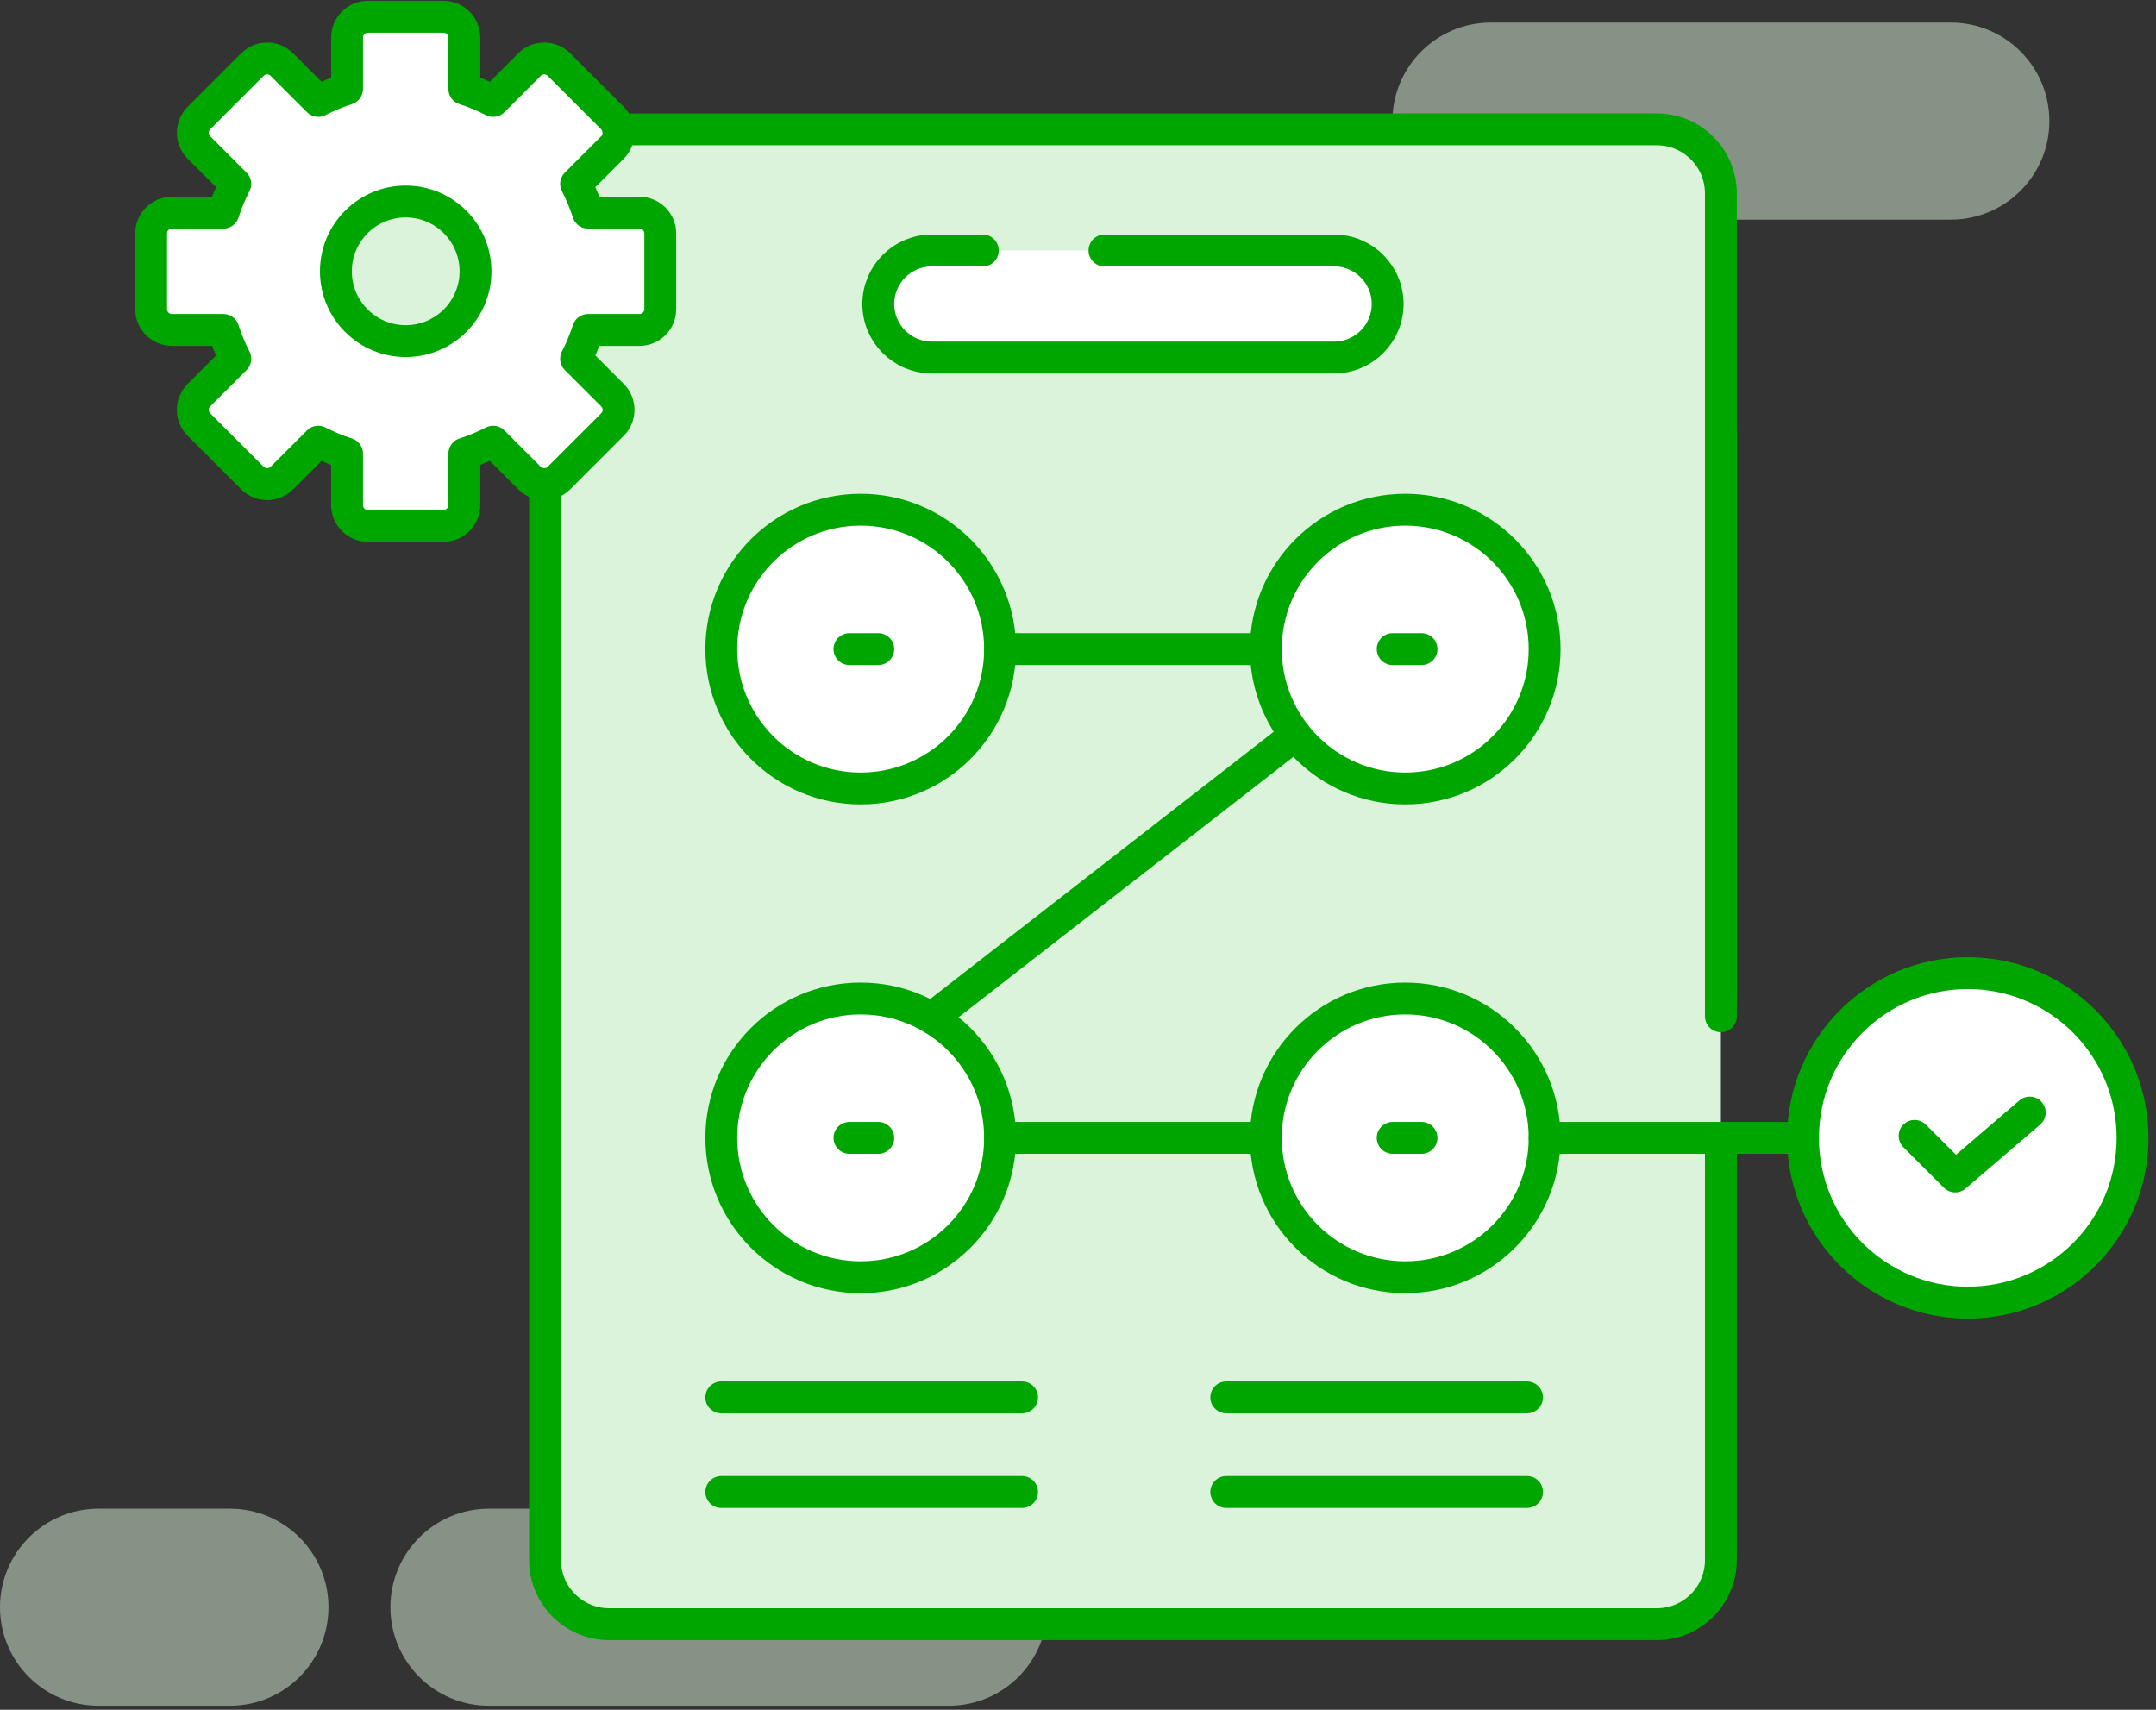
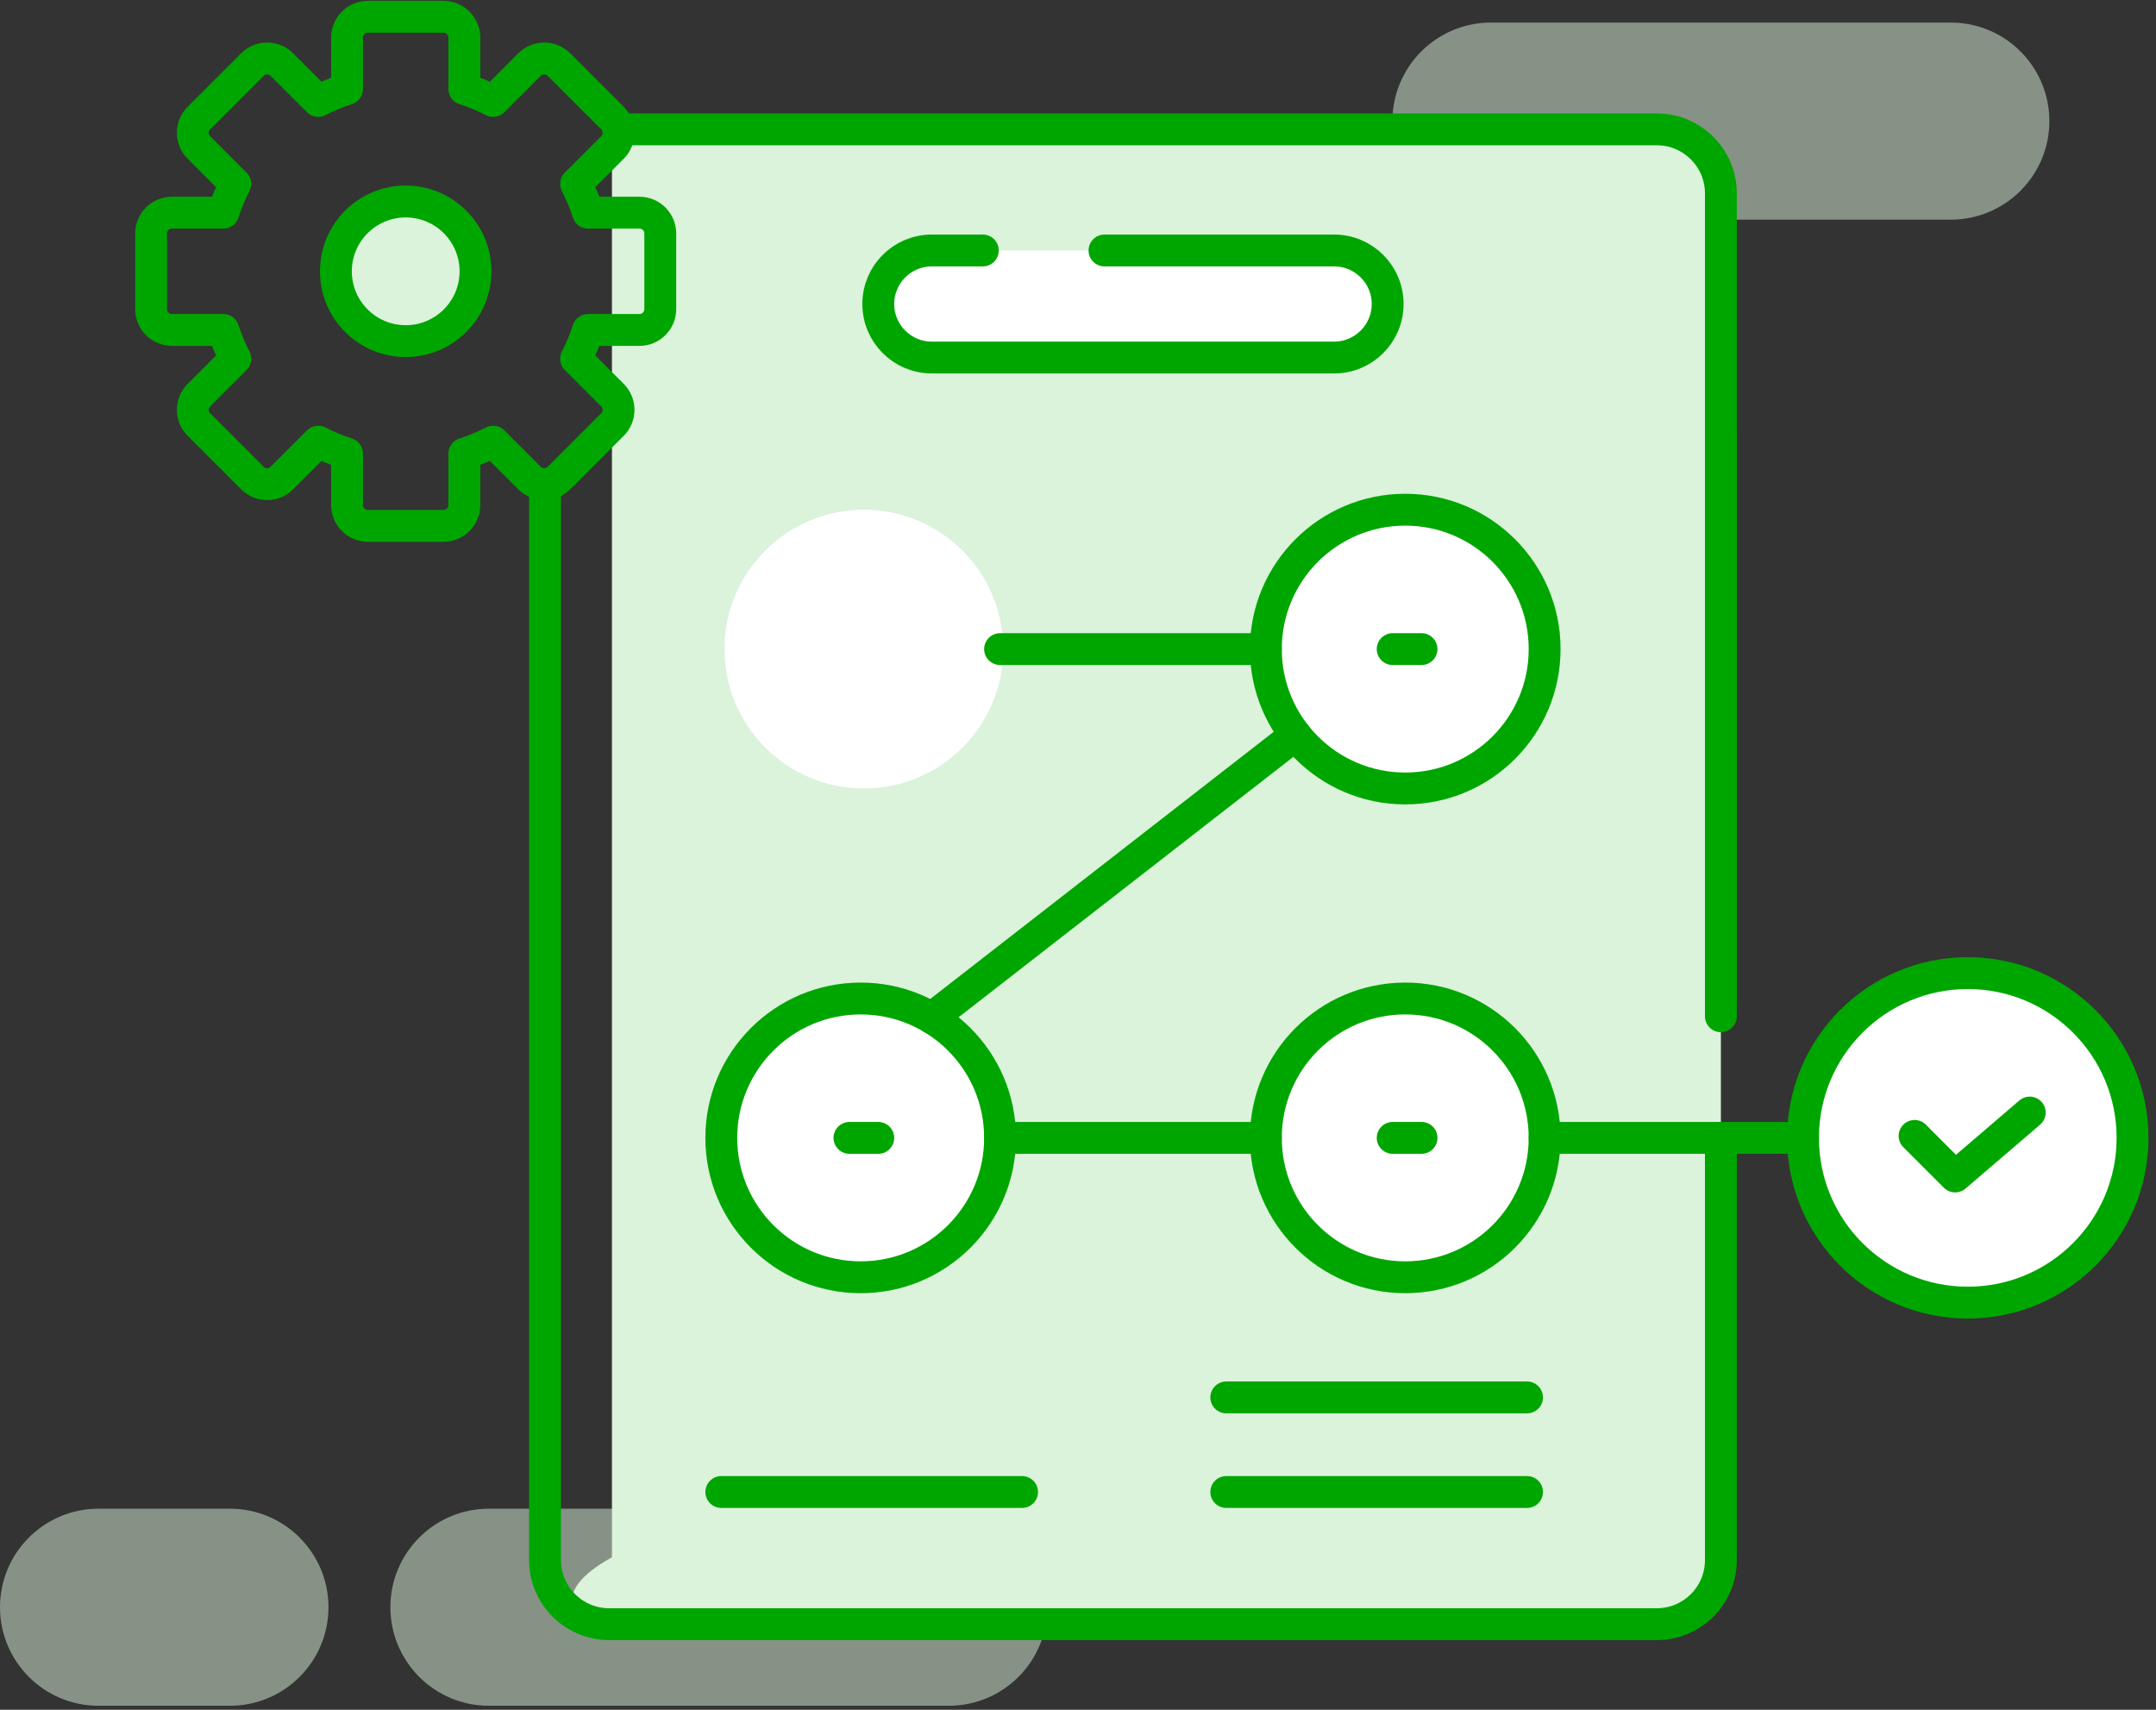
<svg xmlns="http://www.w3.org/2000/svg" width="203" height="161" viewBox="0 0 203 161" fill="none">
  <rect x="0" y="0" width="203" height="161" fill="#333333" stroke="none" />
  <path opacity="0.5" d="M36.758 151.342C36.758 146.218 40.912 142.064 46.036 142.064H89.333C94.457 142.064 98.612 146.218 98.612 151.342C98.612 156.466 94.457 160.62 89.333 160.62H46.036C40.912 160.62 36.758 156.466 36.758 151.342Z" fill="#DBF2DB" />
  <path opacity="0.5" d="M1e-07 151.342C1e-07 146.218 4.154 142.064 9.278 142.064H21.649C26.773 142.064 30.927 146.218 30.927 151.342C30.927 156.466 26.773 160.62 21.649 160.62H9.278C4.154 160.62 1e-07 156.466 1e-07 151.342Z" fill="#DBF2DB" />
  <path opacity="0.5" d="M131.105 11.404C131.105 6.28 135.259 2.126 140.383 2.126H183.681C188.805 2.126 192.959 6.28 192.959 11.404C192.959 16.528 188.805 20.682 183.681 20.682H140.383C135.259 20.682 131.105 16.528 131.105 11.404Z" fill="#DBF2DB" />
-   <path d="M155.731 12.181H57.619C54.139 12.181 51.319 15.002 51.319 18.481V146.636C51.319 150.116 54.139 152.937 57.619 152.937H155.731C159.211 152.937 162.032 150.116 162.032 146.636V18.481C162.032 15.002 159.211 12.181 155.731 12.181Z" fill="#DBF2DB" />
+   <path d="M155.731 12.181H57.619V146.636C51.319 150.116 54.139 152.937 57.619 152.937H155.731C159.211 152.937 162.032 150.116 162.032 146.636V18.481C162.032 15.002 159.211 12.181 155.731 12.181Z" fill="#DBF2DB" />
  <path d="M125.808 23.586H87.924C85.247 23.586 83.077 25.756 83.077 28.433V28.819C83.077 31.495 85.247 33.665 87.924 33.665H125.808C128.485 33.665 130.655 31.495 130.655 28.819V28.433C130.655 25.756 128.485 23.586 125.808 23.586Z" fill="white" />
  <path d="M185.083 123.361C193.759 123.361 200.791 116.328 200.791 107.653C200.791 98.978 193.759 91.945 185.083 91.945C176.408 91.945 169.375 98.978 169.375 107.653C169.375 116.328 176.408 123.361 185.083 123.361Z" fill="white" />
  <path d="M132.311 74.244C139.56 74.244 145.436 68.368 145.436 61.12C145.436 53.871 139.56 47.995 132.311 47.995C125.063 47.995 119.187 53.871 119.187 61.12C119.187 68.368 125.063 74.244 132.311 74.244Z" fill="white" />
  <path d="M81.337 74.244C88.586 74.244 94.462 68.368 94.462 61.12C94.462 53.871 88.586 47.995 81.337 47.995C74.089 47.995 68.213 53.871 68.213 61.12C68.213 68.368 74.089 74.244 81.337 74.244Z" fill="white" />
  <path d="M132.311 120.271C139.56 120.271 145.436 114.395 145.436 107.146C145.436 99.898 139.56 94.022 132.311 94.022C125.063 94.022 119.187 99.898 119.187 107.146C119.187 114.395 125.063 120.271 132.311 120.271Z" fill="white" />
  <path d="M81.337 120.271C88.586 120.271 94.462 114.395 94.462 107.146C94.462 99.898 88.586 94.022 81.337 94.022C74.089 94.022 68.213 99.898 68.213 107.146C68.213 114.395 74.089 120.271 81.337 120.271Z" fill="white" />
-   <path d="M32.981 1.12H43.45V7.839L46.637 9.243L51.936 5.181L58.672 11.837L54.959 16.926L55.794 20.024L62.762 20.472L61.967 30.924L55.477 31.46L54.639 34.121L58.597 38.988L51.757 46.515L46.636 42.124L43.857 43.574L43.279 49.646L32.981 49.976L32.539 43.66L29.564 42.32L24.782 46.216L17.32 38.296L21.906 34.748L21.127 31.287L13.635 31.374V20.212H20.608L21.715 17.202L17.147 12.252L25.194 4.724L30.385 9.137L32.721 7.407L32.981 1.12Z" fill="white" />
  <path d="M162.032 40.948V95.698" stroke="#00A600" stroke-width="3" stroke-linecap="round" stroke-linejoin="round" />
  <path d="M103.994 23.586H125.615C128.399 23.586 130.655 25.842 130.655 28.626C130.655 31.409 128.399 33.665 125.615 33.665H87.735C84.951 33.665 82.695 31.409 82.695 28.626C82.695 25.842 84.951 23.586 87.735 23.586H92.538" stroke="#00A600" stroke-width="3" stroke-linecap="round" stroke-linejoin="round" />
  <path d="M60.207 20.026H55.369C55.067 19.085 54.688 18.18 54.243 17.314L57.666 13.891C58.432 13.124 58.432 11.882 57.666 11.116L52.631 6.081C51.864 5.315 50.622 5.315 49.856 6.081L46.433 9.504C45.567 9.059 44.661 8.68 43.721 8.378V3.54C43.721 2.456 42.842 1.578 41.759 1.578H34.638C33.555 1.578 32.676 2.456 32.676 3.54V8.377C31.736 8.68 30.83 9.058 29.964 9.504L26.541 6.081C25.774 5.315 24.532 5.315 23.766 6.081L18.731 11.116C17.965 11.882 17.965 13.124 18.731 13.89L22.154 17.314C21.709 18.18 21.33 19.085 21.028 20.026H16.19C15.107 20.026 14.229 20.904 14.229 21.987V29.108C14.229 30.192 15.107 31.07 16.19 31.07H21.028C21.331 32.011 21.709 32.916 22.155 33.782L18.732 37.205C17.965 37.972 17.965 39.214 18.732 39.98L23.767 45.015C24.533 45.781 25.775 45.781 26.541 45.015L29.964 41.592C30.83 42.037 31.736 42.416 32.676 42.718V47.556C32.676 48.64 33.555 49.518 34.638 49.518H41.759C42.842 49.518 43.721 48.64 43.721 47.556V42.718C44.661 42.416 45.567 42.037 46.433 41.592L49.856 45.015C50.622 45.781 51.864 45.781 52.63 45.015L57.666 39.98C58.432 39.214 58.432 37.972 57.666 37.206L54.242 33.782C54.688 32.916 55.066 32.011 55.369 31.07H60.207C61.29 31.07 62.169 30.192 62.169 29.108V21.988C62.169 20.904 61.291 20.026 60.207 20.026Z" stroke="#00A600" stroke-width="3" stroke-linecap="round" stroke-linejoin="round" />
  <path d="M38.199 32.121C41.829 32.121 44.772 29.178 44.772 25.548C44.772 21.918 41.829 18.975 38.199 18.975C34.569 18.975 31.626 21.918 31.626 25.548C31.626 29.178 34.569 32.121 38.199 32.121Z" fill="#DBF2DB" stroke="#00A600" stroke-width="3" stroke-linecap="round" stroke-linejoin="round" />
-   <path d="M81.039 74.244C88.287 74.244 94.163 68.368 94.163 61.12C94.163 53.871 88.287 47.995 81.039 47.995C73.79 47.995 67.914 53.871 67.914 61.12C67.914 68.368 73.79 74.244 81.039 74.244Z" stroke="#00A600" stroke-width="3" stroke-linecap="round" stroke-linejoin="round" />
  <path d="M132.312 74.244C139.56 74.244 145.436 68.368 145.436 61.12C145.436 53.871 139.56 47.995 132.312 47.995C125.063 47.995 119.187 53.871 119.187 61.12C119.187 68.368 125.063 74.244 132.312 74.244Z" stroke="#00A600" stroke-width="3" stroke-linecap="round" stroke-linejoin="round" />
  <path d="M81.039 120.271C88.287 120.271 94.163 114.395 94.163 107.146C94.163 99.898 88.287 94.022 81.039 94.022C73.79 94.022 67.914 99.898 67.914 107.146C67.914 114.395 73.79 120.271 81.039 120.271Z" stroke="#00A600" stroke-width="3" stroke-linecap="round" stroke-linejoin="round" />
  <path d="M132.312 120.271C139.56 120.271 145.436 114.395 145.436 107.146C145.436 99.898 139.56 94.022 132.312 94.022C125.063 94.022 119.187 99.898 119.187 107.146C119.187 114.395 125.063 120.271 132.312 120.271Z" stroke="#00A600" stroke-width="3" stroke-linecap="round" stroke-linejoin="round" />
  <path d="M185.278 122.66C193.846 122.66 200.791 115.714 200.791 107.146C200.791 98.578 193.846 91.633 185.278 91.633C176.71 91.633 169.764 98.578 169.764 107.146C169.764 115.714 176.71 122.66 185.278 122.66Z" stroke="#00A600" stroke-width="3" stroke-linecap="round" stroke-linejoin="round" />
  <path d="M191.112 104.762L184.09 110.781L180.27 106.961" stroke="#00A600" stroke-width="3" stroke-linecap="round" stroke-linejoin="round" />
  <path d="M94.163 61.12H119.187" stroke="#00A600" stroke-width="3" stroke-linecap="round" stroke-linejoin="round" />
  <path d="M121.981 69.21L87.73 95.853" stroke="#00A600" stroke-width="3" stroke-linecap="round" stroke-linejoin="round" />
  <path d="M94.163 107.146H119.187" stroke="#00A600" stroke-width="3" stroke-linecap="round" stroke-linejoin="round" />
  <path d="M145.436 107.146H169.764" stroke="#00A600" stroke-width="3" stroke-linecap="round" stroke-linejoin="round" />
-   <path d="M79.98 61.12H82.695" stroke="#00A600" stroke-width="3" stroke-linecap="round" stroke-linejoin="round" />
  <path d="M131.129 61.12H133.844" stroke="#00A600" stroke-width="3" stroke-linecap="round" stroke-linejoin="round" />
  <path d="M131.129 107.146H133.844" stroke="#00A600" stroke-width="3" stroke-linecap="round" stroke-linejoin="round" />
  <path d="M79.98 107.146H82.695" stroke="#00A600" stroke-width="3" stroke-linecap="round" stroke-linejoin="round" />
-   <path d="M67.914 131.585H96.233" stroke="#00A600" stroke-width="3" stroke-linecap="round" stroke-linejoin="round" />
  <path d="M67.914 140.492H96.233" stroke="#00A600" stroke-width="3" stroke-linecap="round" stroke-linejoin="round" />
  <path d="M115.46 131.585H143.779" stroke="#00A600" stroke-width="3" stroke-linecap="round" stroke-linejoin="round" />
  <path d="M115.46 140.492H143.779" stroke="#00A600" stroke-width="3" stroke-linecap="round" stroke-linejoin="round" />
  <path d="M162.032 107.146V146.901C162.032 150.235 159.33 152.937 155.997 152.937H57.354C54.021 152.937 51.319 150.235 51.319 146.901V45.583" stroke="#00A600" stroke-width="3" stroke-linecap="round" stroke-linejoin="round" />
  <path d="M58.212 12.181H155.997C159.33 12.181 162.032 14.883 162.032 18.216V94.022" stroke="#00A600" stroke-width="3" stroke-linecap="round" stroke-linejoin="round" />
</svg>